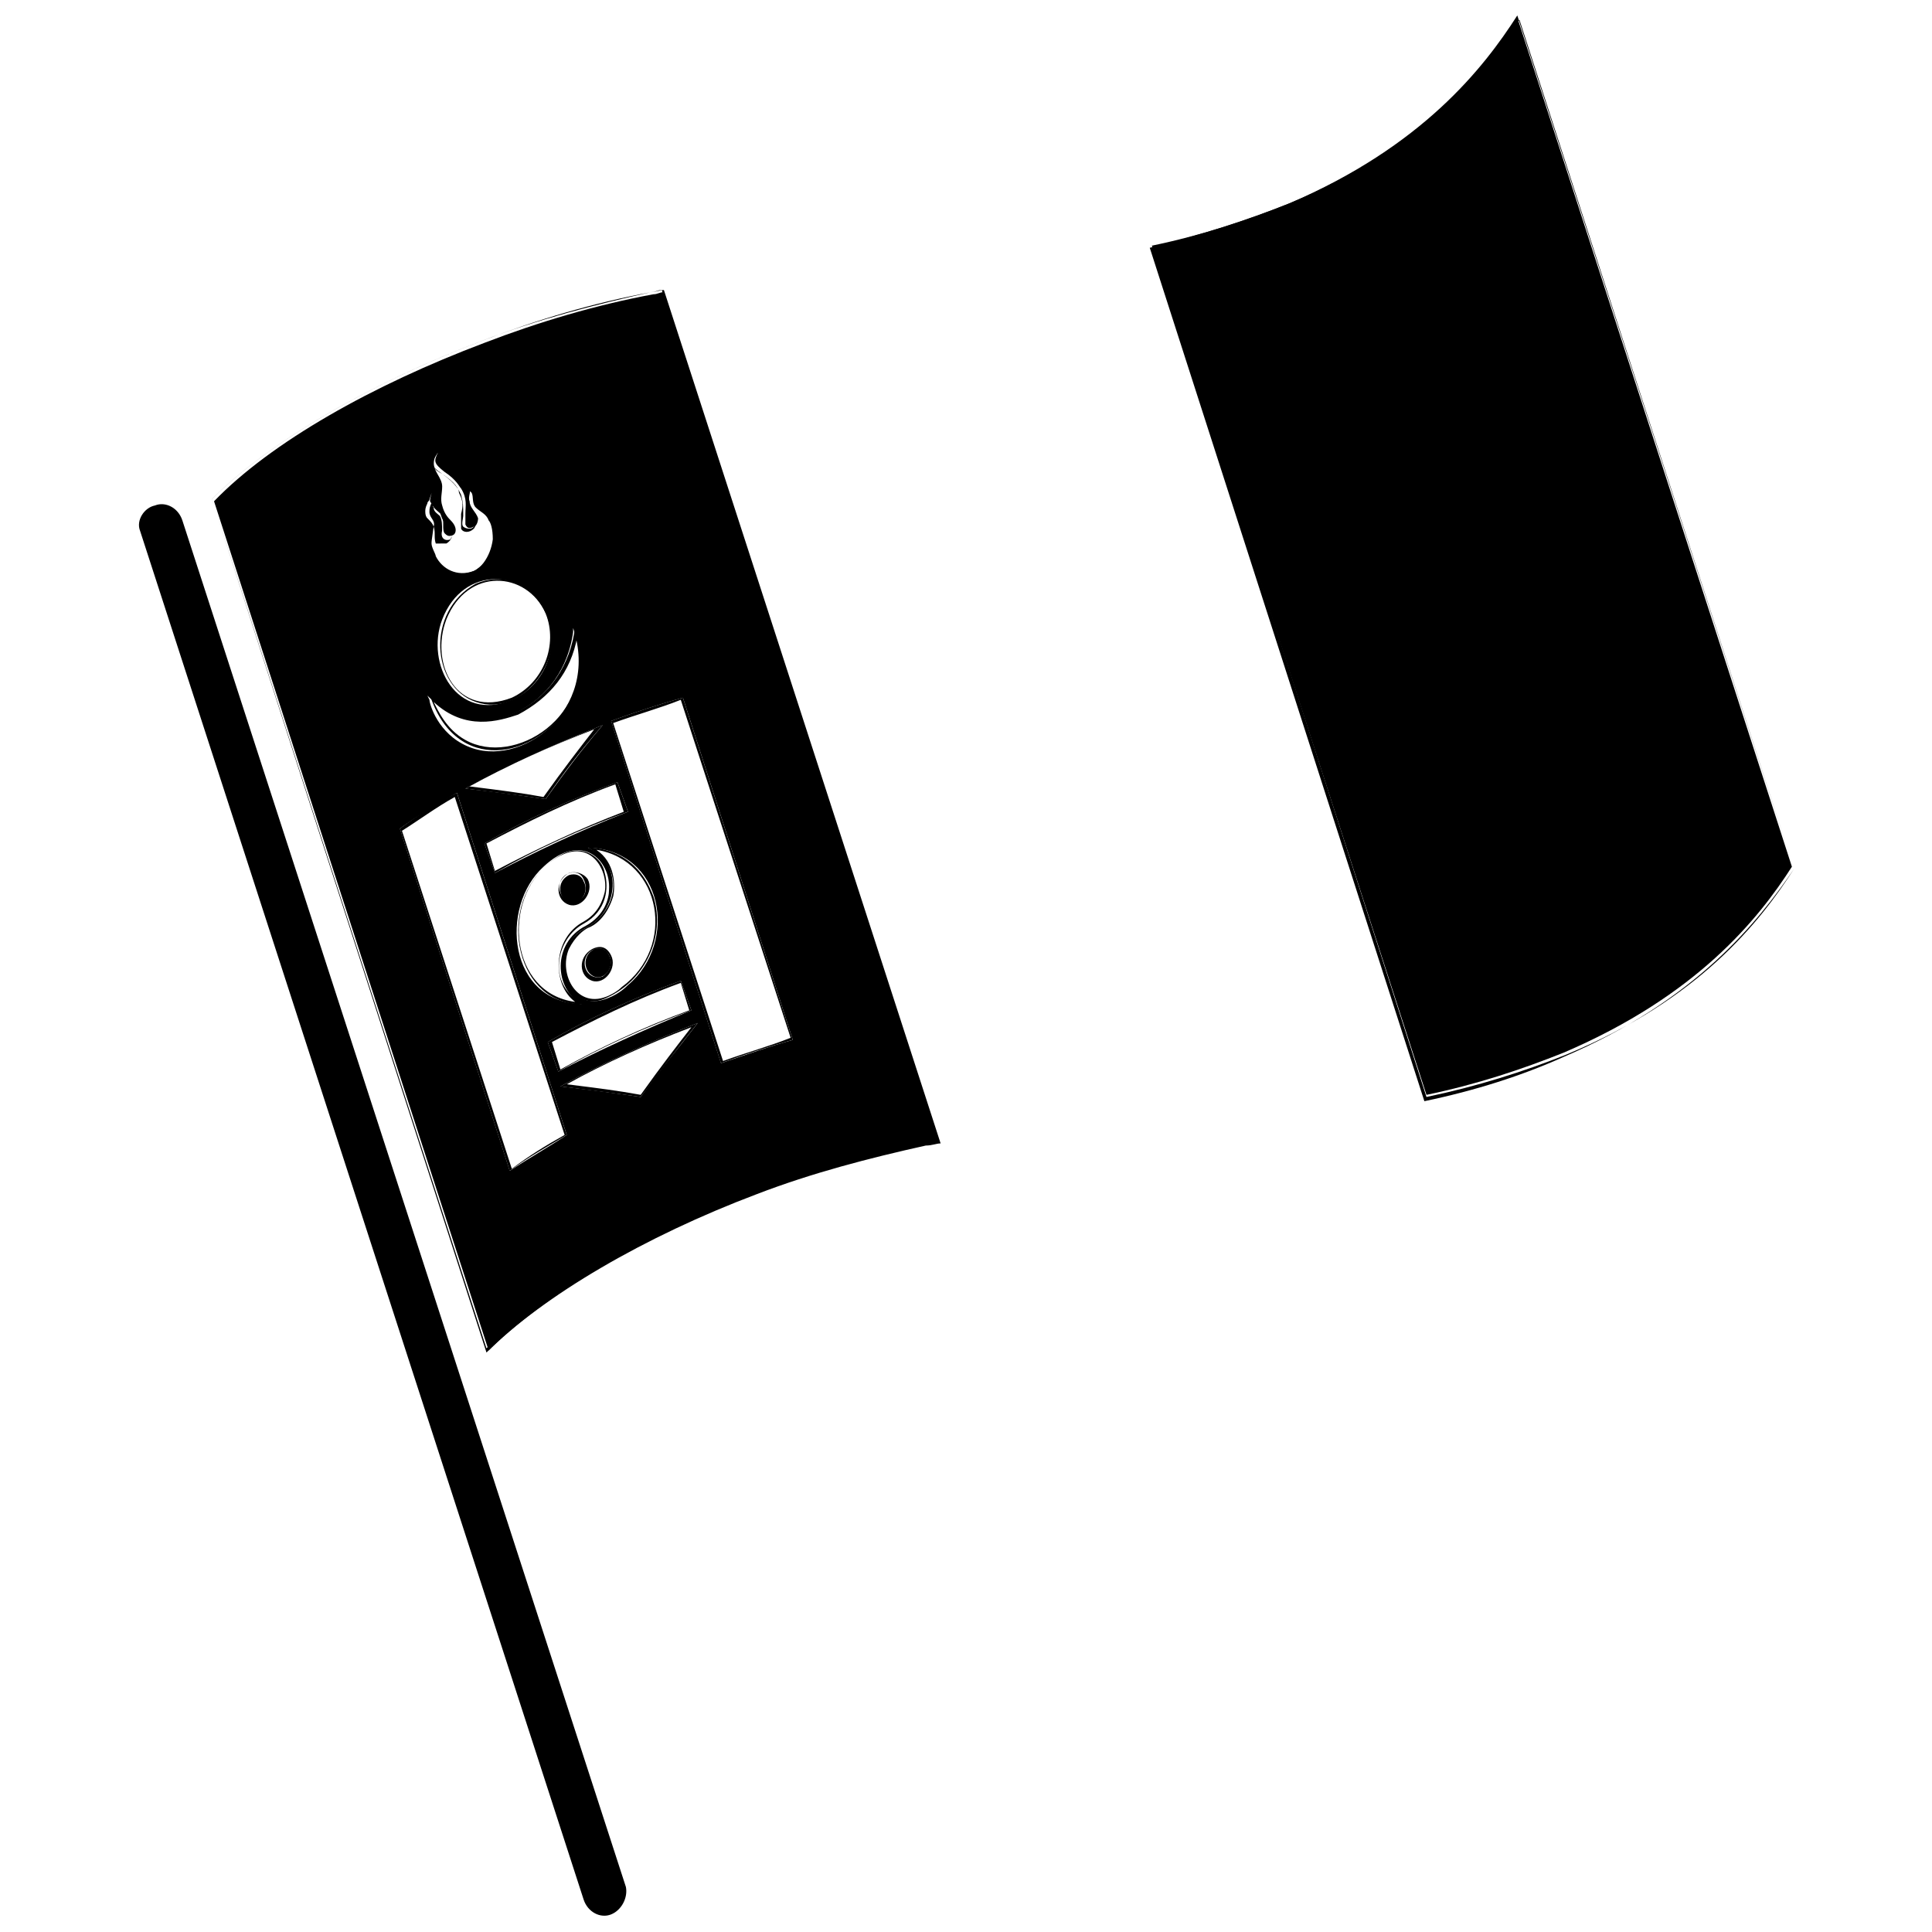
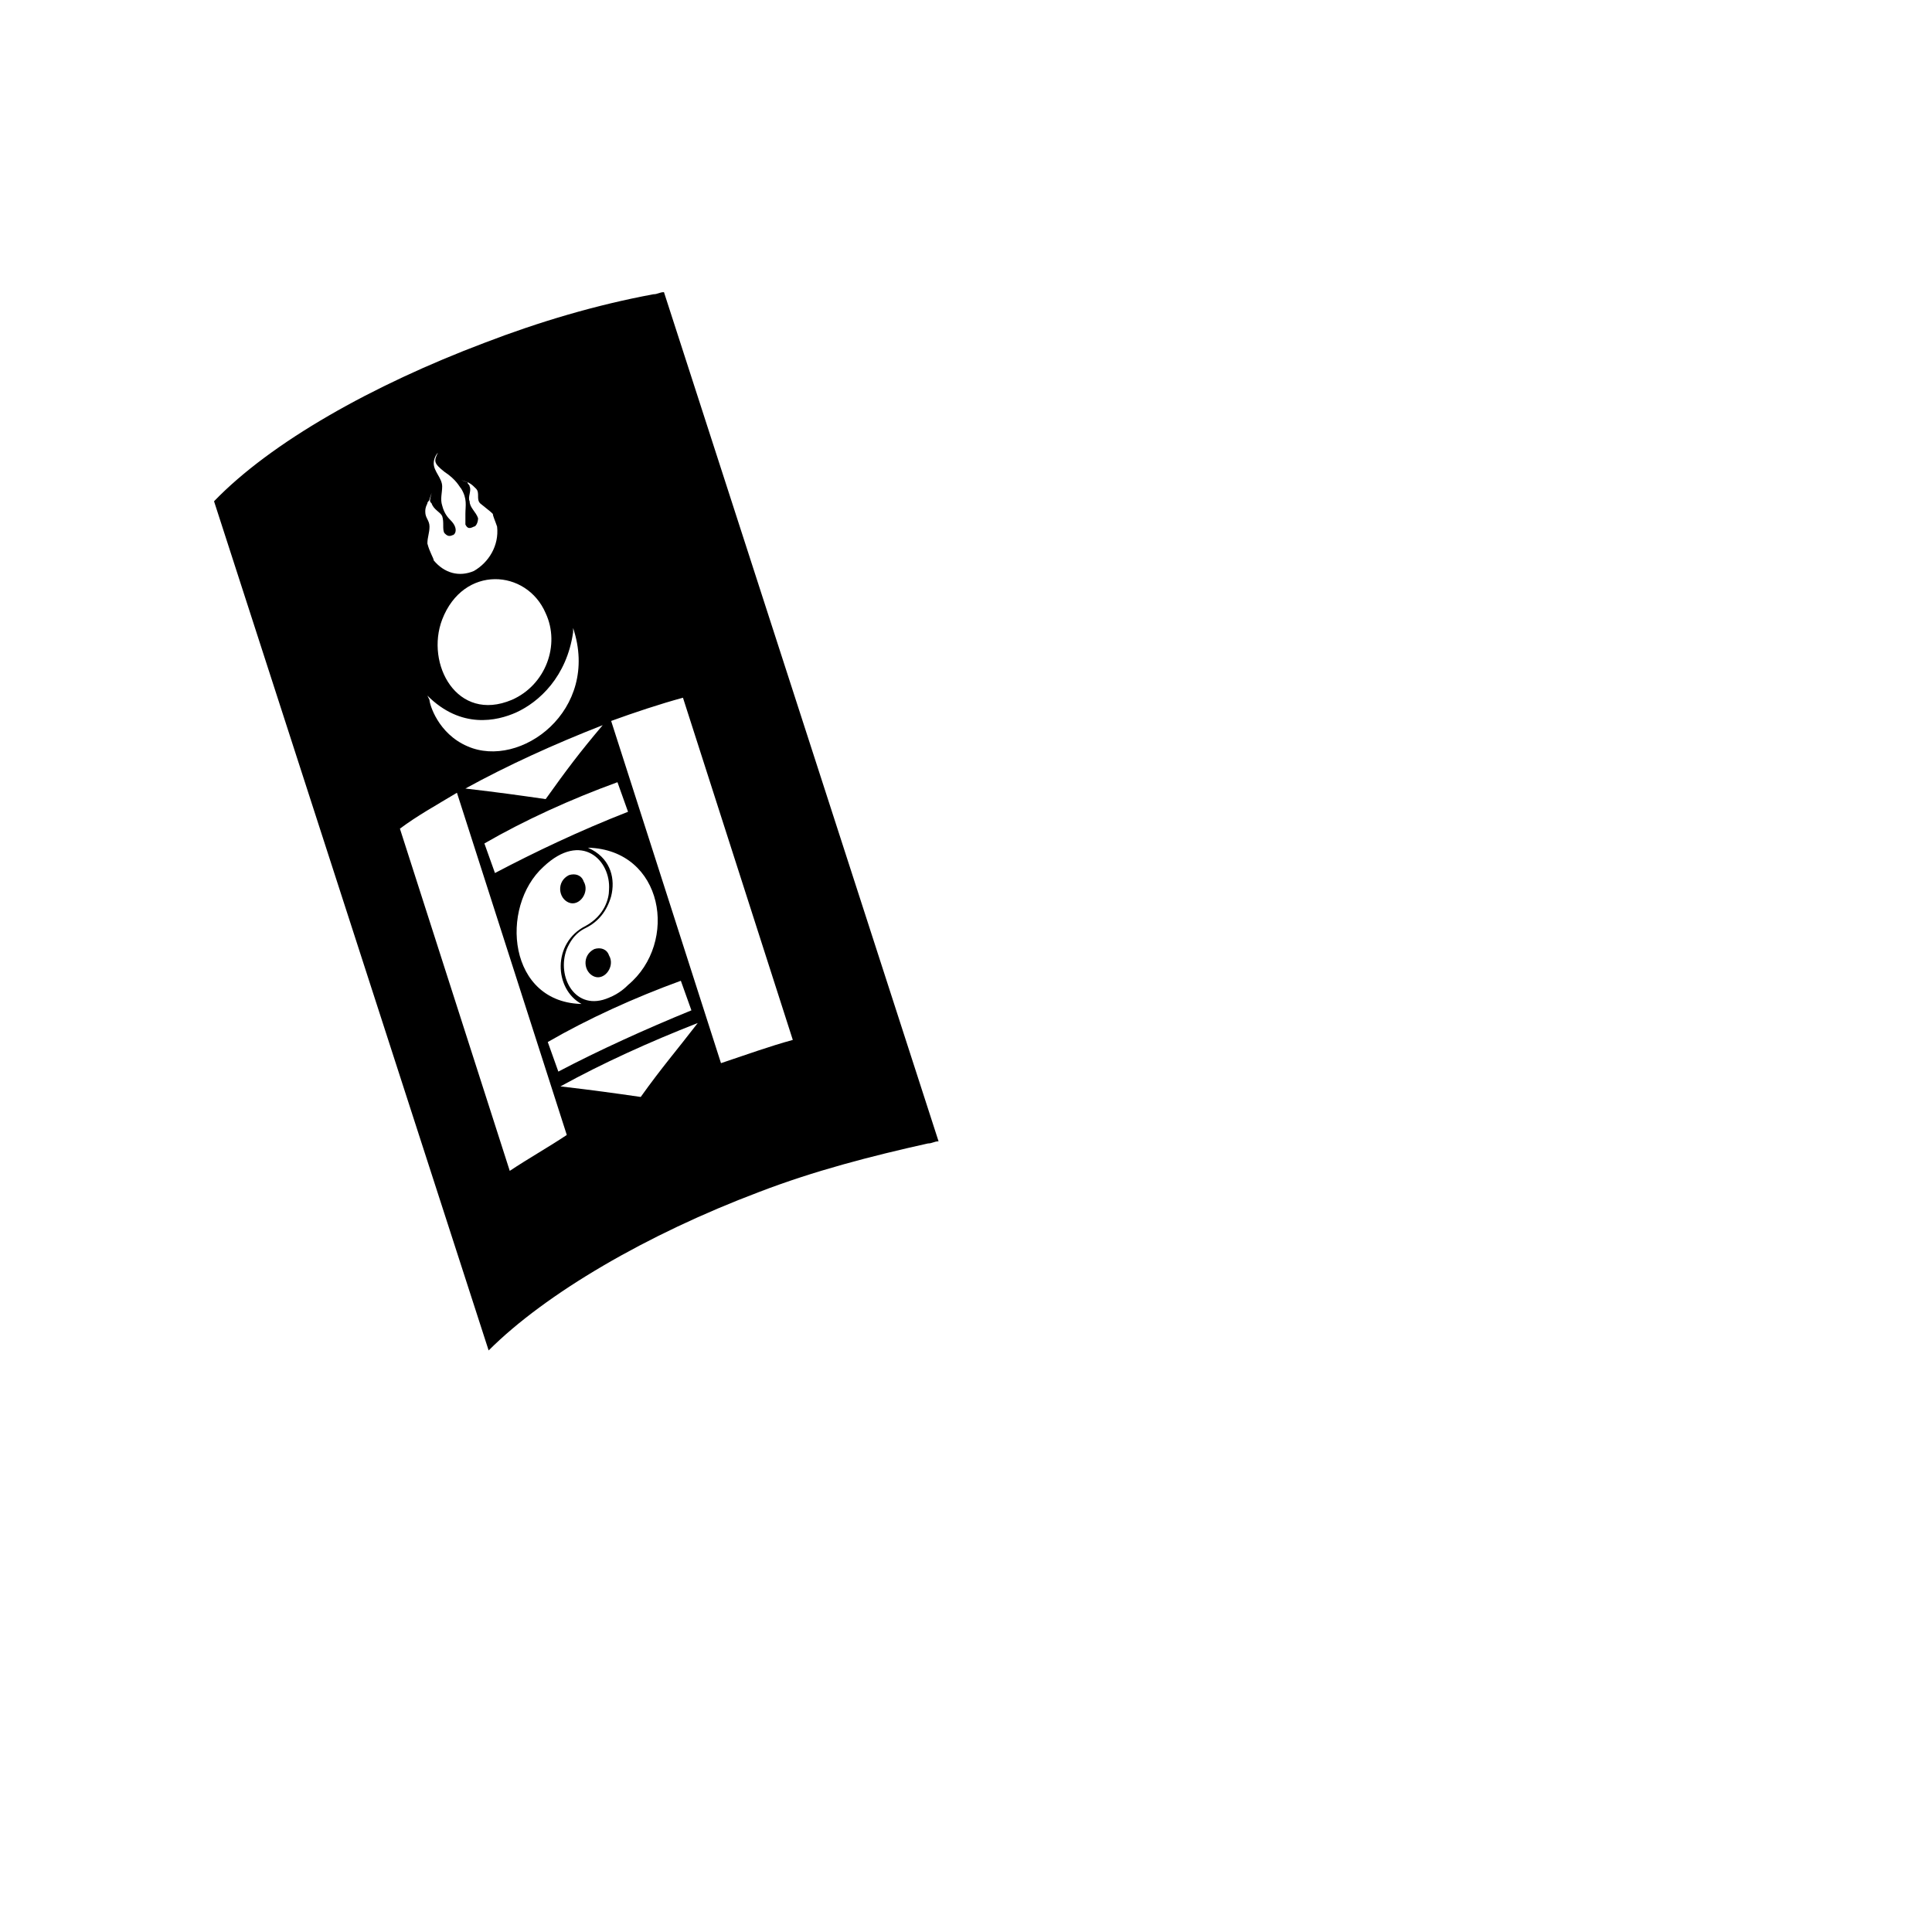
<svg xmlns="http://www.w3.org/2000/svg" width="800px" height="800px" version="1.1" viewBox="144 144 512 512">
  <defs>
    <clipPath id="c">
-       <path d="m180 277h130v374.9h-130z" />
-     </clipPath>
+       </clipPath>
    <clipPath id="b">
-       <path d="m449 148.09h170v286.91h-170z" />
-     </clipPath>
+       </clipPath>
    <clipPath id="a">
-       <path d="m448 148.09h172v287.91h-172z" />
-     </clipPath>
+       </clipPath>
  </defs>
  <g clip-path="url(#c)">
    <path d="m305.95 651.34c-2.801 1.121-6.156-0.559-7.277-3.918l-117.55-362.74c-1.121-2.801 1.121-6.156 3.918-6.719 2.801-1.121 6.156 0.559 7.277 3.918l117.55 362.18c0.562 2.797-1.117 6.156-3.918 7.277z" />
  </g>
  <g clip-path="url(#b)">
    <path d="m546.1 148.65c-8.957 13.996-25.191 34.707-60.457 49.262-11.195 4.477-22.953 8.398-36.387 11.195l72.773 225.04c13.434-2.801 25.191-6.719 36.387-11.195 35.266-15.113 51.5-35.266 60.457-49.262l-72.773-225.04" />
  </g>
  <g clip-path="url(#a)">
-     <path d="m522.03 434.71-72.211-225.04c13.434-2.801 25.191-6.719 36.387-11.195 35.266-15.113 51.5-35.266 60.457-49.262l72.773 225.04c-8.957 13.996-25.191 34.707-60.457 49.262-11.199 4.477-23.512 8.395-36.949 11.195m97.406-60.457-73.336-226.16c-8.957 13.996-25.191 34.707-60.457 49.82-11.195 4.477-23.512 8.398-36.945 11.754l72.773 226.16c13.434-2.801 25.75-6.719 36.945-11.754 35.266-15.113 51.5-35.828 61.02-49.82" />
-   </g>
+     </g>
  <path d="m301.48 395.52c-3.359 1.68-2.801 6.156 0 7.277 2.801 1.121 5.598-2.801 3.918-5.598-0.559-1.68-2.238-2.238-3.918-1.68m-6.719-19.594c-3.359 1.68-2.801 6.156 0 7.277 2.801 1.121 5.598-2.801 3.918-5.598-0.559-1.68-2.238-2.238-3.918-1.68m19.035 58.781c-7.836-1.121-11.754-1.68-21.273-2.801 11.195-6.156 23.512-11.754 36.387-16.793-5.598 7.277-9.516 11.754-15.113 19.594m-21.832-6.719-2.801-7.836c10.637-6.156 22.953-11.754 35.266-16.234l2.801 7.836c-12.316 5.039-24.633 10.637-35.266 16.234m13.434-19.594c-8.957 3.918-13.996-5.598-11.195-12.875 1.68-3.918 3.918-5.039 5.039-5.598 3.359-1.68 5.598-4.477 6.719-8.398 1.121-4.477 0-9.516-5.039-12.316l-1.121-0.559c20.152 0.559 24.07 25.191 10.637 36.387-0.562 0.562-2.242 2.242-5.039 3.359m-6.719 1.68c-20.152 0-22.391-25.75-10.637-36.387 10.078-9.516 17.914-1.68 17.352 6.156 0 2.238-1.121 6.719-6.156 9.516-8.957 4.477-8.398 16.793-1.121 20.711l0.562 0.004m-23.512-34.707-2.801-7.836c10.637-6.156 22.953-11.754 35.266-16.234l2.801 7.836c-12.871 5.039-24.629 10.637-35.266 16.234m3.922 78.93-29.109-90.688c4.477-3.359 9.516-6.156 15.113-9.516l29.109 90.688c-5.039 3.359-10.078 6.156-15.113 9.516m9.516-98.523c-7.836-1.121-11.754-1.68-21.273-2.801 11.195-6.156 23.512-11.754 36.387-16.793-6.156 7.281-9.516 11.758-15.113 19.594m46.461 69.977-29.109-90.688c6.156-2.238 12.875-4.477 19.031-6.156l29.109 90.688c-6.156 1.676-12.312 3.914-19.031 6.156m-54.301-92.926c6.156-2.801 13.434-9.516 15.113-21.273v-1.121c7.277 21.832-13.996 37.504-27.988 31.348-7.836-3.359-10.078-11.195-10.078-12.316l-0.559-1.121c8.961 8.961 18.477 6.723 23.512 4.484m-1.117-3.359c-14.555 6.156-22.953-9.516-18.473-21.273 5.598-14.555 22.391-13.434 27.43-1.68 3.918 8.398 0 19.035-8.957 22.953m-19.594-65.496c-1.121 2.238-1.121 2.801 1.68 5.039 3.359 2.238 3.918 3.918 4.477 4.477 1.68 2.801 1.121 4.477 1.121 6.719v2.801c0.559 1.121 1.121 1.121 2.238 0.559 0.559 0 1.121-1.121 1.121-2.238-0.559-1.68-2.238-2.801-2.238-4.477-0.559-1.121 0.559-2.801 0-3.918 0-0.559-0.559-0.559-0.559-1.121l-1.68-0.562c2.238 0.559 2.801 1.121 3.918 2.238 1.121 1.121 0 2.801 1.121 3.918 2.801 2.238 2.801 2.238 3.359 2.801 0 0.559 0.559 1.68 1.121 3.359 0.559 5.039-2.238 9.516-6.156 11.754-3.918 1.68-7.836 0.559-10.637-2.801 0-0.559-1.121-2.238-1.68-4.477 0-1.68 0.559-2.801 0.559-4.477 0-1.68-1.121-2.238-1.121-3.918 0-0.559 0-1.121 0.559-2.238 0-0.559 0.559-0.559 0.559-1.121l0.559-1.68c-0.559 2.238-0.559 2.238 0 2.801 0.559 1.68 2.238 2.238 2.801 3.359 0.559 1.68 0 3.359 0.559 4.477 0.559 0.559 1.121 1.121 2.238 0.559 0.559 0 1.68-1.68-0.559-3.918-0.559-0.559-1.68-1.68-2.238-3.918-0.559-1.68 0-3.359 0-5.039 0-2.238-2.238-3.918-2.238-6.156 0-1.121 0.559-2.238 1.121-2.801h-0.004m59.898-42.543c-1.121 0-1.68 0.559-2.801 0.559-15.113 2.801-30.23 7.277-44.781 12.875-29.668 11.195-56.539 26.309-71.652 41.984l72.773 225.04c15.113-15.113 41.984-30.789 71.652-41.984 14.555-5.598 29.668-9.516 44.781-12.875 1.121 0 1.68-0.559 2.801-0.559l-72.773-225.04" />
-   <path d="m313.79 434.14c-6.156-1.121-10.637-1.68-19.594-2.801 10.078-5.598 21.273-10.637 33.027-15.113-3.918 5.039-7.836 10.078-13.434 17.914m15.113-19.031c-12.875 5.039-25.191 10.637-36.387 16.793 8.398 1.121 13.434 1.68 21.273 2.801 5.598-7.277 8.395-11.199 15.113-19.594m-36.387 12.316-2.238-7.277c10.637-5.598 21.832-11.195 34.148-15.676l2.238 7.277c-12.316 4.477-24.074 10.078-34.148 15.676m31.906-23.512c-12.316 4.477-24.629 10.078-35.266 16.234l2.801 7.836c10.637-6.156 22.953-11.754 35.266-16.234l-2.801-7.836m-20.711-1.121c-3.359 1.121-5.598-2.238-4.477-5.039 1.121-2.801 5.039-3.359 6.156-0.559 1.121 2.238 0 4.481-1.68 5.598m-2.801-7.277c-3.918 2.238-3.359 7.277 0 8.398 3.359 1.121 6.719-3.359 5.039-6.719-1.117-2.238-2.797-2.797-5.039-1.68m-3.918-12.875c-3.359 1.121-5.598-2.238-4.477-5.039 1.121-2.801 5.039-3.359 6.156-0.559 1.121 2.238 0.562 5.039-1.68 5.598m-2.238-7.277c-3.918 2.238-3.359 7.277 0 8.398 3.359 1.121 6.719-3.359 5.039-6.719-1.121-1.68-3.359-2.238-5.039-1.68m10.637 32.469c-8.398 3.918-13.434-5.598-10.637-12.316 1.68-3.359 3.918-5.039 5.039-5.598 1.68-0.559 5.039-2.801 6.719-8.398 0.559-2.801 0.559-8.957-4.477-12.316 17.352 2.801 21.273 25.75 6.719 36.387-1.125 1.121-2.242 1.684-3.363 2.242m-5.598-39.188c10.637 5.598 7.277 17.352-0.559 21.273-5.598 2.801-6.719 8.957-5.598 13.434 1.121 3.918 5.598 7.836 11.195 5.039 10.078-4.477 15.676-16.234 12.316-26.871-1.121-2.801-4.477-11.754-16.234-12.875h-1.121m-3.359 40.867c-17.352-2.238-19.594-26.871-6.719-36.945 10.078-7.836 15.676 1.68 14.555 7.836-0.559 2.238-1.68 5.598-5.598 7.836-8.395 4.481-8.395 16.793-2.238 21.273m-3.359-39.188c-17.352 9.516-13.996 35.266 0.559 39.184 1.68 0.559 2.801 0.559 3.918 0.559h1.121c-10.078-5.039-7.277-17.352 0-21.273 6.156-3.359 6.719-9.516 5.598-13.434-0.559-3.914-5.598-7.832-11.195-5.035m-17.914 4.481-2.238-7.277c10.637-5.598 21.832-11.195 34.148-15.676l2.238 7.277c-11.754 4.481-23.512 10.078-34.148 15.676m32.469-23.512c-12.316 4.477-24.629 10.078-35.266 16.234l2.801 7.836c10.637-6.156 22.953-11.754 35.266-16.234l-2.801-7.836m-27.988 102.44-29.109-89.566c4.477-2.801 8.957-6.156 13.996-8.957l29.109 89.566c-5.039 2.801-9.52 5.598-13.996 8.957m-14.555-99.641c-5.598 2.801-10.637 6.156-15.113 9.516l29.109 90.688c4.477-3.359 9.516-6.156 15.113-9.516l-29.109-90.688m22.949 1.117c-6.156-1.121-10.637-1.68-19.594-2.801 10.078-5.598 21.273-10.637 33.027-15.113-3.914 5.039-7.832 10.078-13.434 17.914m15.676-19.031c-12.875 5.039-25.191 10.637-36.387 16.793 8.398 1.121 13.434 1.68 21.273 2.801 5.039-7.281 8.395-11.758 15.113-19.594m31.906 89.004-29.109-89.566c6.156-2.238 12.316-3.918 17.914-6.156l29.109 89.566c-5.598 2.238-11.754 3.918-17.914 6.156m-10.633-96.281c-6.156 1.68-12.875 3.918-19.031 6.156l29.109 90.688c6.156-2.238 12.875-4.477 19.031-6.156l-29.109-90.688m-43.664 4.477c8.398-4.477 13.996-11.195 15.676-20.711 5.039 21.273-16.793 34.707-29.668 27.43-5.039-2.801-7.277-7.836-8.398-10.078 8.395 7.84 17.352 5.039 22.391 3.359m15.113-23.512c-2.238 21.273-24.629 32.469-38.066 18.473l-0.559-0.559c6.719 21.832 28.551 17.352 36.945 2.801 5.598-10.078 2.238-19.031 2.238-19.031l-0.559-1.684m-16.793 19.035c-14.555 5.598-21.832-8.957-17.352-20.711 5.598-13.996 21.273-12.875 26.309-1.68 3.359 8.395-0.562 18.473-8.957 22.391m-9.516-30.23c-13.434 7.277-11.754 27.43 0 31.348 12.875 4.477 25.191-12.875 18.473-25.191-3.918-6.715-11.758-8.953-18.473-6.156m-7.84-10.637s3.359-1.68 0-5.039c-0.559-0.559-1.121-1.121-1.68-3.359-0.559-1.68 0-3.918 0-5.598 0-2.238-1.68-3.918-2.238-6.156v-1.68c0 1.121 0.559 2.238 2.801 3.359 3.359 2.238 4.477 3.918 4.477 5.039 1.121 2.238 1.121 3.359 0.559 5.598v3.359 0.559c0.559 1.121 2.238 1.121 3.359 0 0.559-0.559 0.559-1.68 0.559-2.238-0.559-1.68-1.68-2.238-2.238-3.918-0.559-1.68 0.559-2.801 0-4.477 0 0 0.559 0.559 1.121 1.121 0.559 1.121 0 2.801 1.121 3.918 1.121 1.121 2.801 1.68 3.359 3.359 0.559 0.559 1.121 2.238 1.121 5.039-0.559 4.477-3.359 8.957-7.836 9.516-1.121 0.559-5.598 1.121-8.957-3.918 0-0.559-1.121-1.68-1.121-3.359 0-1.68 0.559-3.359 0.559-4.477 0-1.121-1.121-2.238-1.121-3.359v-1.68c0.559 1.68 2.238 2.238 2.801 3.918 0.559 1.68 0 2.801 0.559 4.477 1.117-0.004 2.238-0.004 2.797-0.004m-2.238-24.07c-1.121 1.121-1.68 1.68-1.68 3.359 0 2.238 1.68 3.918 2.238 6.156 0 1.68-0.559 3.359 0 5.039 0.559 2.238 1.68 3.918 2.238 4.477 2.238 2.238 0.559 3.359 0.559 3.918-1.121 0.559-2.801 0-2.238-2.238 0-1.68 0-2.801-0.559-3.918-0.559-0.559-1.68-1.121-1.68-2.238-0.559-0.559 0-1.121 0-1.68l0.559-1.68c-1.121 2.238-1.68 2.801-1.68 4.477 0 1.68 1.68 2.238 1.121 3.918-0.559 3.918-0.559 3.918-0.559 4.477 0 1.121 1.121 2.801 1.121 3.359 1.68 3.359 5.598 5.598 10.078 3.918 3.359-1.121 7.277-4.477 7.277-11.195 0 0 0-2.238-1.121-4.477-0.559-1.121-2.238-1.68-3.359-2.801-1.121-1.121-0.559-2.801-1.121-3.918 0 0-0.559-0.559-1.68-1.121 0 0-0.559-0.559-1.121-0.559l-2.234 0.004 1.68 1.68c0.559 1.68-0.559 2.801 0 4.477 0.559 1.68 2.238 2.801 2.238 4.477 0 1.121-0.559 2.238-1.68 2.238-1.121 0-1.68-0.559-1.68-0.559-0.559-0.559 0-2.238 0-2.801 0-2.801 0-3.359-0.559-5.598-0.559-1.121-1.121-2.801-5.039-5.598-1.68-1.121-2.238-1.68-2.238-2.238v-1.68l1.117-1.676m12.875 237.35-72.773-225.04c15.113-15.113 41.984-30.789 71.652-41.984 14.555-5.598 29.668-9.516 44.781-12.875 1.121 0 1.68-0.559 2.801-0.559l72.773 225.04c-1.121 0-1.68 0.559-2.801 0.559-15.113 2.801-30.23 7.277-44.781 12.875-29.109 11.195-55.977 26.871-71.652 41.984m120.36-54.301-73.332-226.15c-1.121 0-2.238 0.559-3.359 0.559-15.113 2.801-30.23 7.277-44.781 12.875-29.668 11.195-56.539 26.871-71.652 41.984l72.773 226.16c15.113-15.113 41.984-30.789 71.652-41.984 14.555-5.598 29.668-9.516 44.781-12.875 1.68 0 2.797-0.562 3.918-0.562" />
</svg>